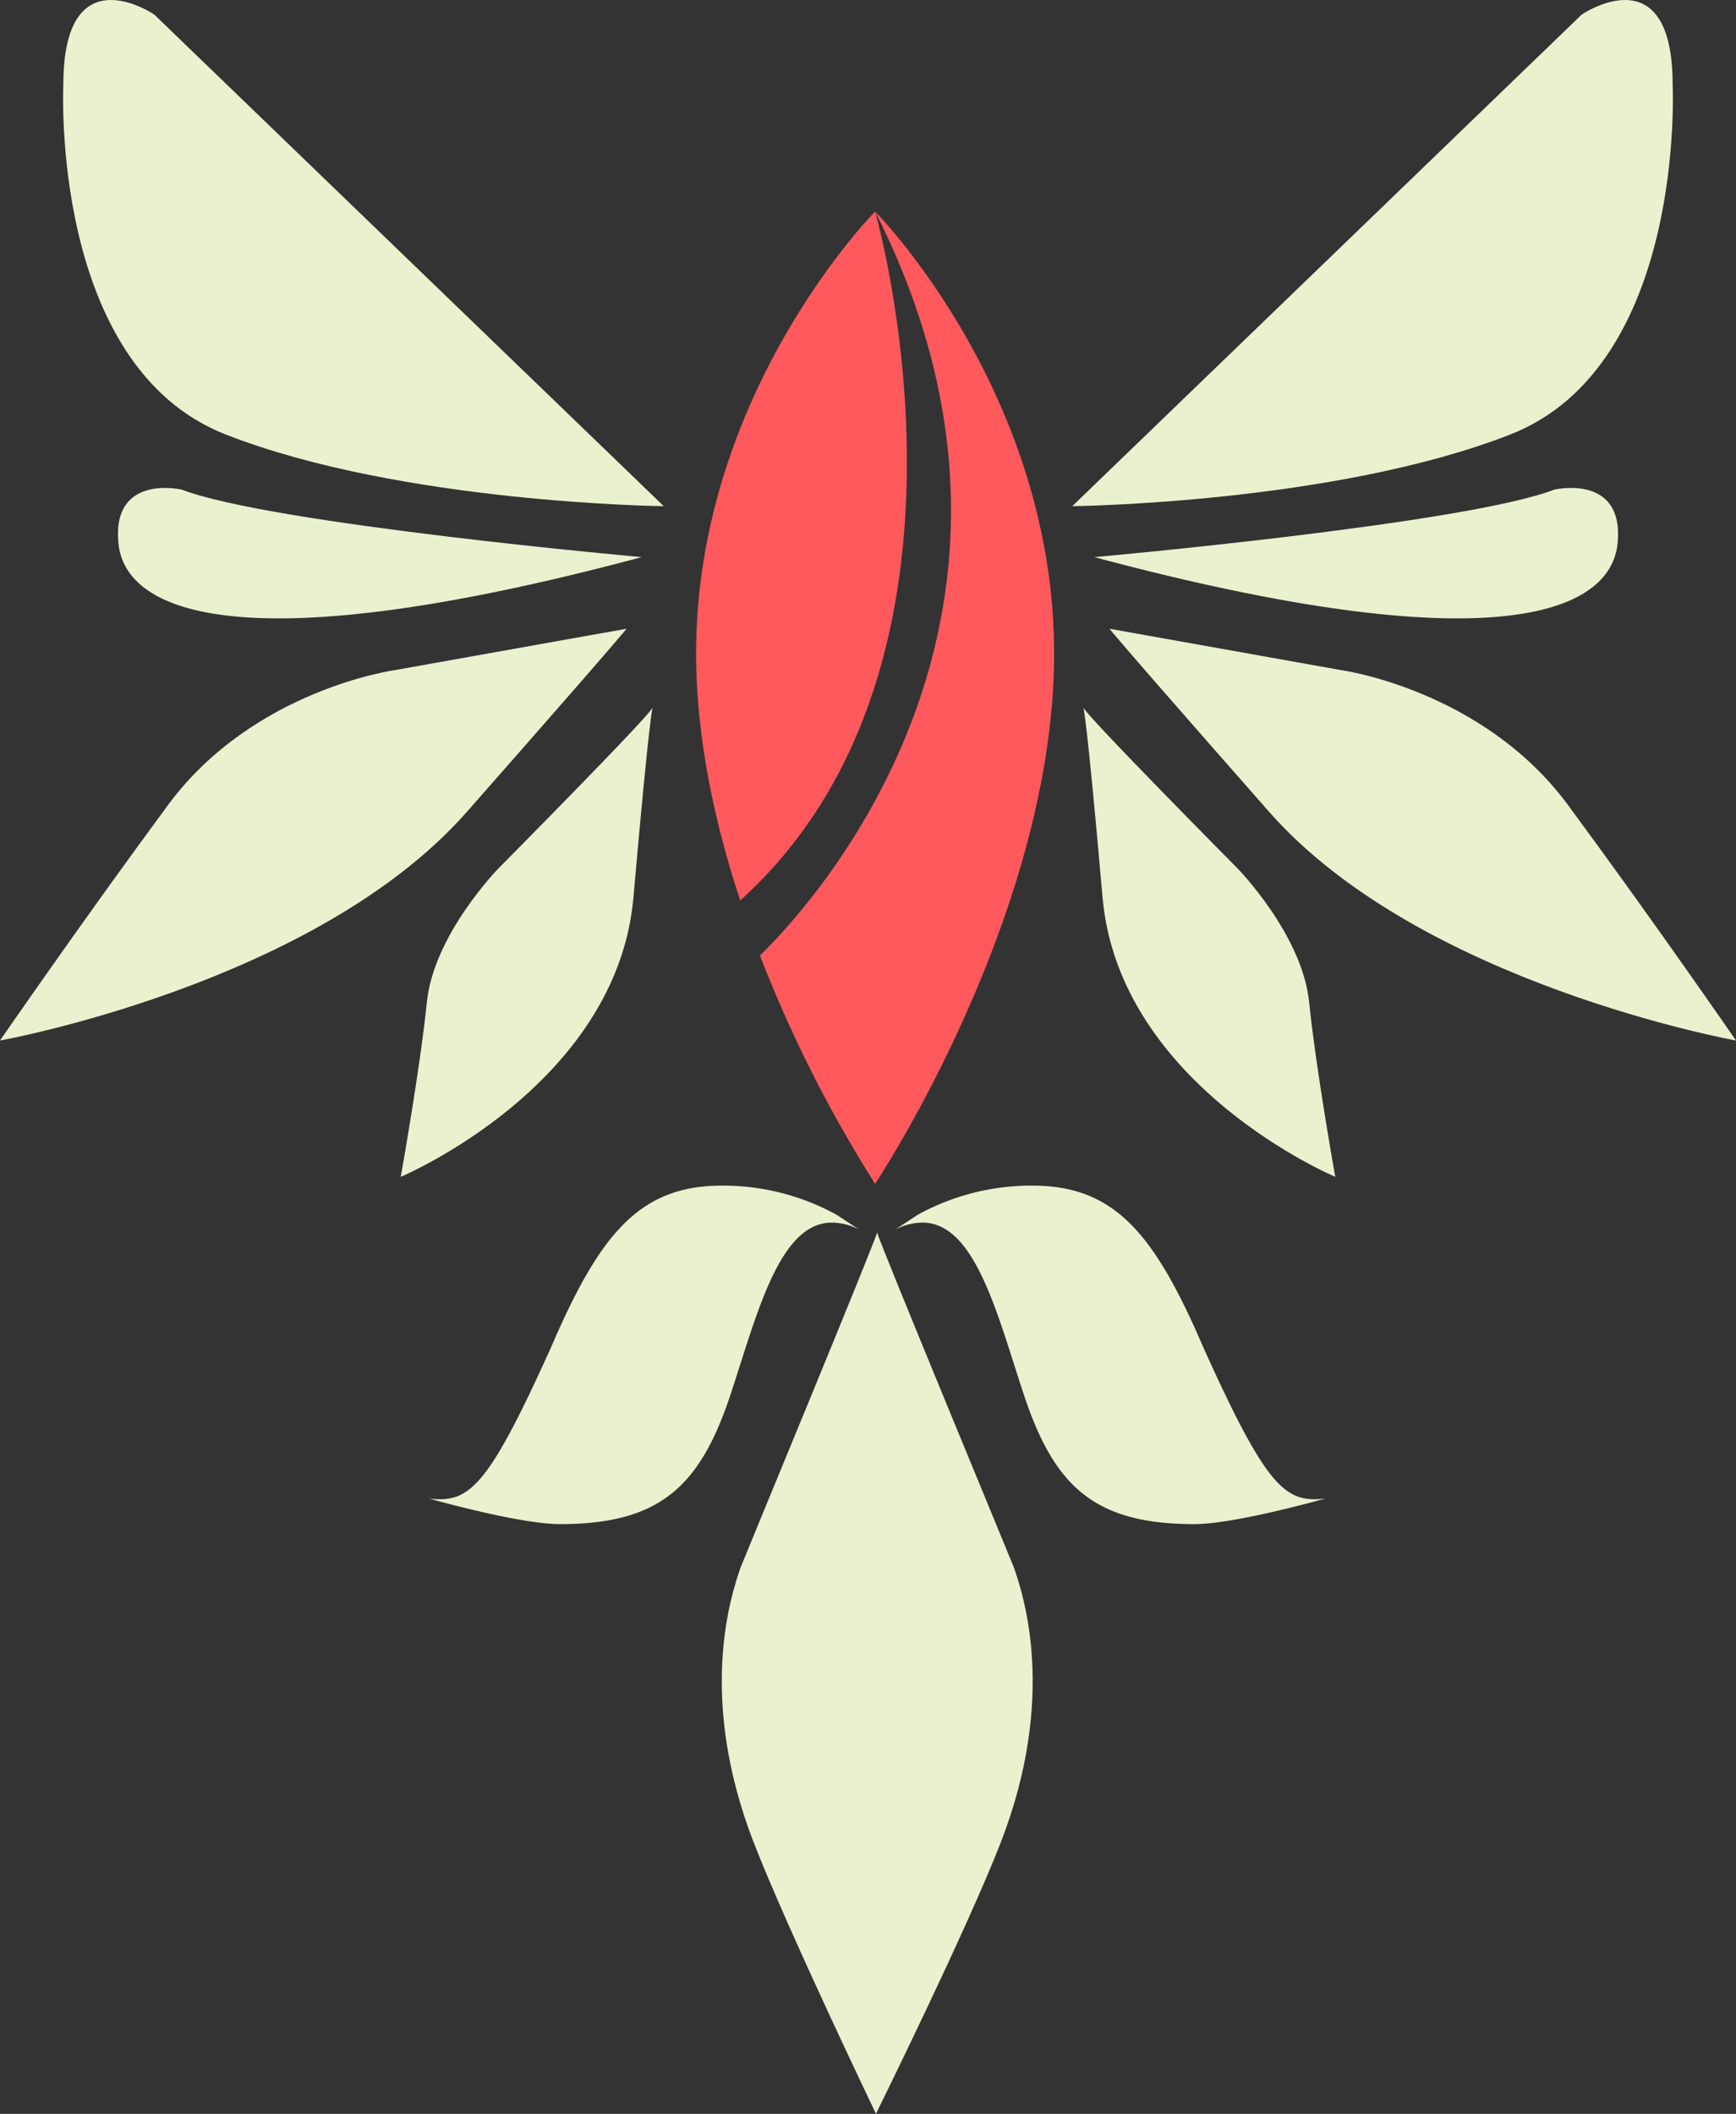
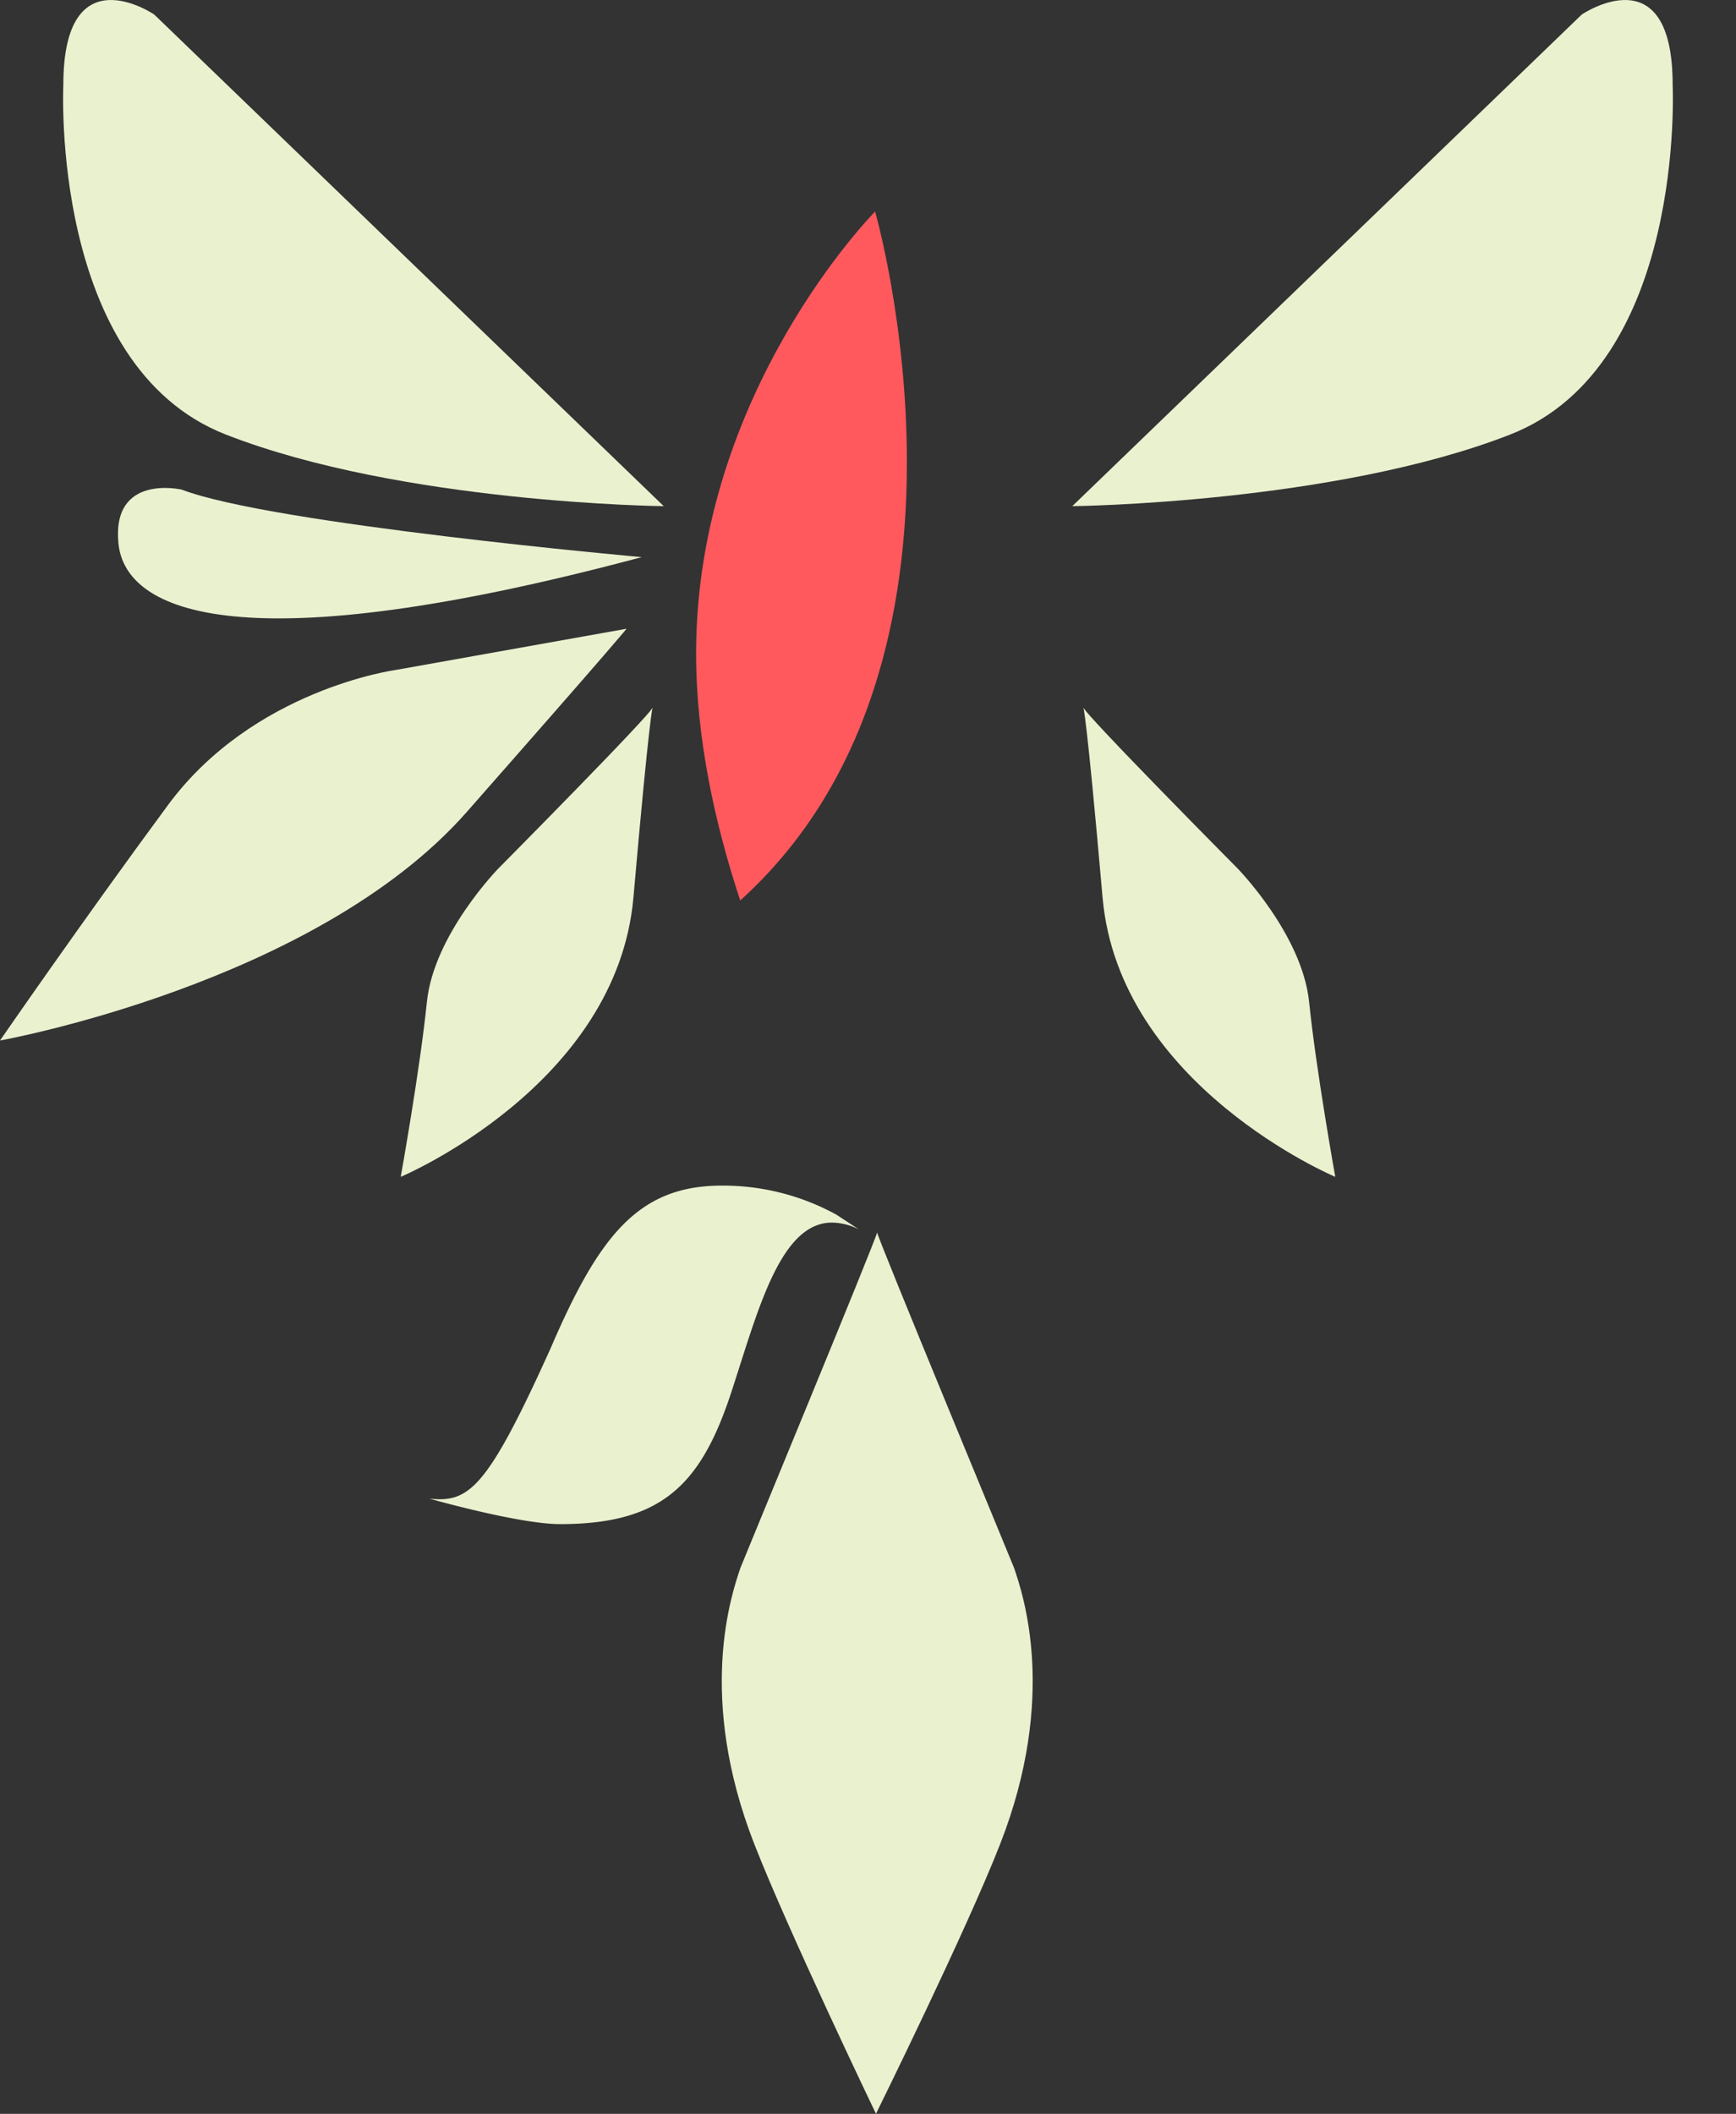
<svg xmlns="http://www.w3.org/2000/svg" width="310.516" height="378.06" viewBox="0 0 310.516 378.06">
  <rect x="0" y="0" width="310.516" height="378.06" fill="#333333" stroke="none" />
  <g id="Group_382" data-name="Group 382" transform="translate(-135 -142.683)">
    <path id="Path_599" data-name="Path 599" d="M111.6,90.527,20.463,2.6S4.206-8.49,4.206,15.156c0,0-2.462,50.246,29.065,62.563S111.6,90.527,111.6,90.527" transform="translate(142.124 142.683)" fill="#eaf1cf" />
    <path id="Path_600" data-name="Path 600" d="M101.464,44.554S35.207,38.642,19.2,32.484c0,0-12.564-2.956-11.332,9.608s22.662,21.428,93.6,2.462" transform="translate(148.317 197.77)" fill="#eaf1cf" />
    <path id="Path_601" data-name="Path 601" d="M112.072,41.467l-41.379,7.39S45.322,52.306,30.052,72.994,0,115.113,0,115.113s56.4-10.1,83.5-40.888,28.571-32.758,28.571-32.758" transform="translate(135 213.665)" fill="#eaf1cf" />
    <path id="Path_602" data-name="Path 602" d="M71.507,46.644c0,.984-27.587,28.818-27.587,28.818S32.344,87.285,31.113,99.355s-4.68,31.28-4.68,31.28,38.67-16.257,41.626-50,3.449-33.992,3.449-33.992" transform="translate(180.245 222.526)" fill="#eaf1cf" />
    <path id="Path_603" data-name="Path 603" d="M70.727,90.527,161.858,2.6S178.115-8.49,178.115,15.156c0,0,2.462,50.246-29.065,62.563S70.727,90.527,70.727,90.527" transform="translate(256.068 142.683)" fill="#eaf1cf" />
-     <path id="Path_604" data-name="Path 604" d="M72.18,44.554s66.256-5.912,82.267-12.07c0,0,12.564-2.956,11.332,9.608s-22.662,21.428-93.6,2.462" transform="translate(258.555 197.77)" fill="#eaf1cf" />
-     <path id="Path_605" data-name="Path 605" d="M73.179,41.467l41.379,7.39s25.371,3.449,40.641,24.137,30.052,42.119,30.052,42.119-56.4-10.1-83.5-40.888S73.179,41.467,73.179,41.467" transform="translate(260.265 213.665)" fill="#eaf1cf" />
    <path id="Path_606" data-name="Path 606" d="M71.453,46.644c0,.984,27.587,28.818,27.587,28.818s11.576,11.823,12.808,23.893,4.68,31.28,4.68,31.28-38.67-16.257-41.626-50-3.449-33.992-3.449-33.992" transform="translate(257.31 222.526)" fill="#eaf1cf" />
    <path id="Path_607" data-name="Path 607" d="M75.4,81.316v-.041c0,.822-24.262,59.439-24.46,60.022-1.627,4.8-7.813,23.023,2.465,49.335,6.088,15.582,21.515,47.732,21.778,48.28v.024l.005-.013.005.013v-.024c.263-.534,16.138-32.7,22.226-48.28C107.7,164.32,101.517,146.1,99.89,141.3c-.2-.583-24.417-58.989-24.487-59.981" transform="translate(216.496 281.806)" fill="#eaf1cf" />
    <path id="Path_608" data-name="Path 608" d="M77.933,13.953c-.038.038-32.018,32.292-32.018,79.061,0,15.142,3.354,30.41,7.889,44.139l.149-.119c47.136-42.821,23.98-123.081,23.98-123.081" transform="translate(213.595 166.568)" fill="#ff595e" />
-     <path id="Path_609" data-name="Path 609" d="M70.727,13.955v0h0v0C107.507,86.578,58.847,138.527,50.126,147a233.67,233.67,0,0,0,20.6,40.844v0l0,0v-.005c.073-.108,32.018-48.079,32.018-94.825,0-46.77-31.98-79.023-32.018-79.061" transform="translate(220.803 166.566)" fill="#ff595e" />
-     <path id="Path_610" data-name="Path 610" d="M114.155,107.142c11.463,25.423,14.7,27.774,21.748,27.036,0,0-16.018,4.558-23.365,4.558-18.074,0-25.127-6.91-30.564-23.367-4.7-14.25-8.67-30.561-18.074-30.561a10.832,10.832,0,0,0-4.846,1.239l4.022-2.641a42.157,42.157,0,0,1,20.517-5.212c14.839,0,21.892,8.819,30.564,28.948Z" transform="translate(236.088 276.532)" fill="#eaf1cf" />
    <path id="Path_611" data-name="Path 611" d="M50.069,107.142c8.672-20.129,15.726-28.948,30.564-28.948a42.164,42.164,0,0,1,20.517,5.212l4.022,2.641a10.833,10.833,0,0,0-4.849-1.239c-9.4,0-13.369,16.311-18.071,30.561-5.44,16.458-12.493,23.367-30.564,23.367-7.346,0-23.365-4.558-23.365-4.558,7.053.738,10.286-1.613,21.748-27.036Z" transform="translate(183.482 276.532)" fill="#eaf1cf" />
  </g>
</svg>